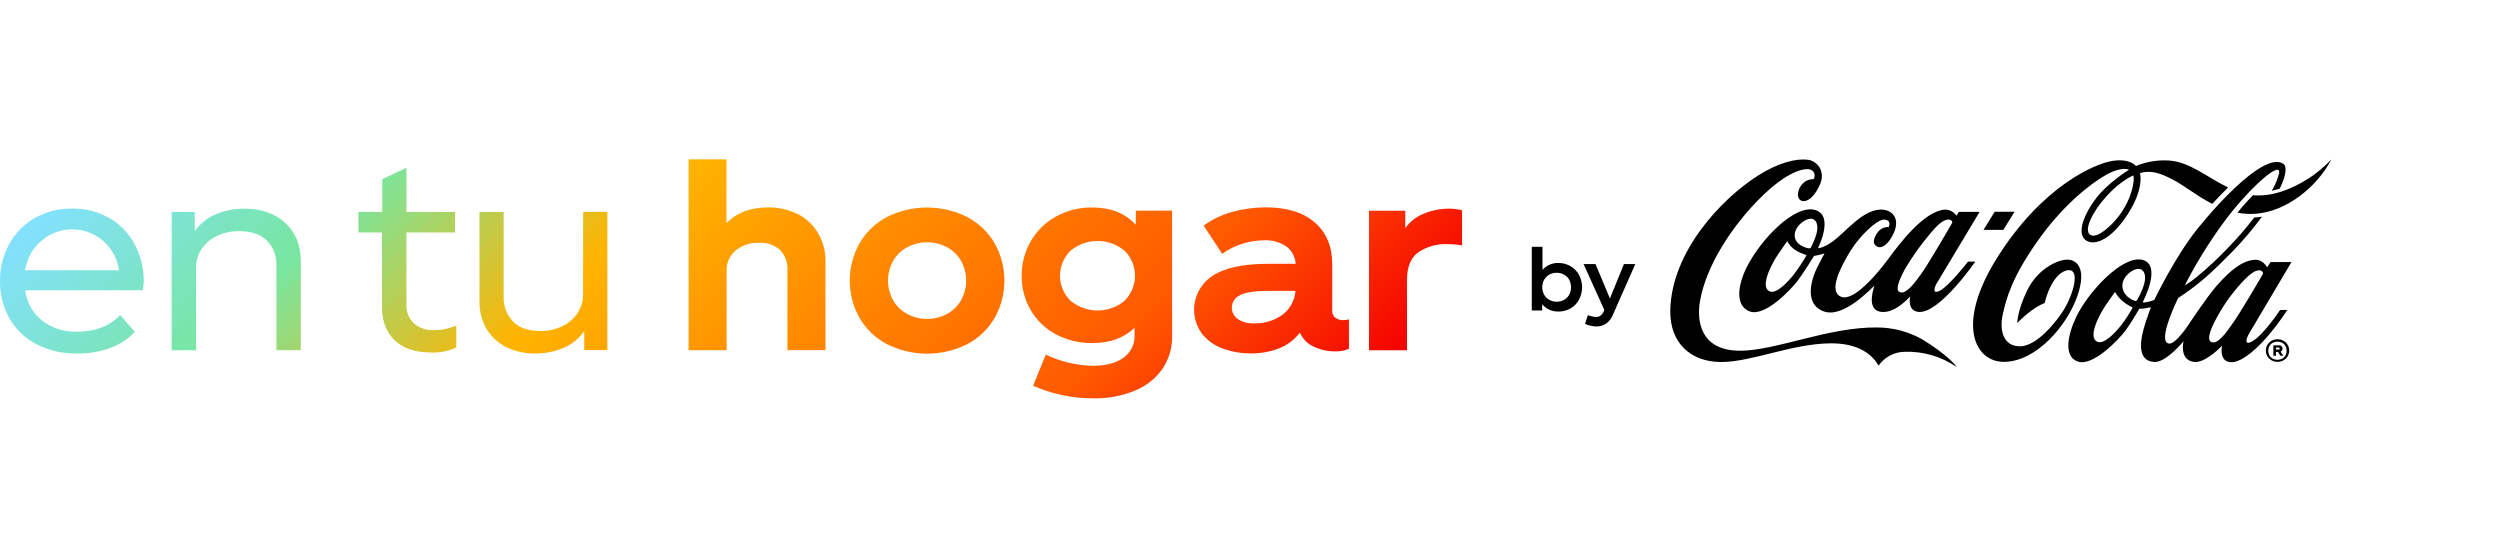
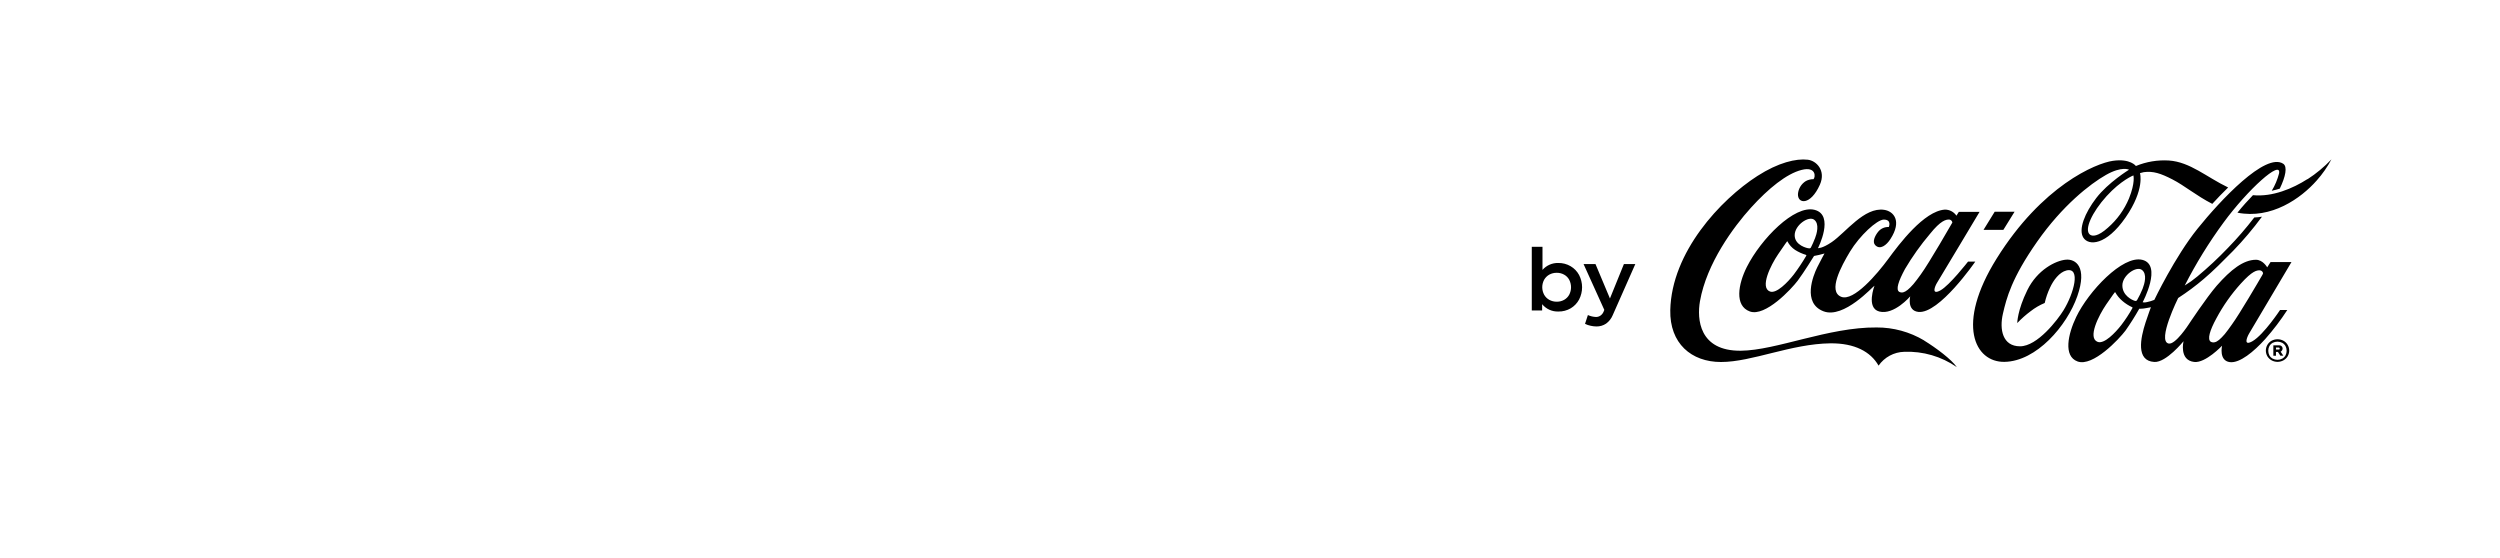
<svg xmlns="http://www.w3.org/2000/svg" width="251" height="56" viewBox="0 0 251 56" fill="none">
-   <path d="M41.557 32.471C41.296 32.217 41.093 31.908 40.963 31.567C40.833 31.226 40.779 30.86 40.804 30.496V23.338H45.693V21.276H40.804V16.843L38.376 17.989V21.276H35.982V23.338H38.352V30.805C38.352 32.23 38.776 33.35 39.625 34.165C40.474 34.98 41.695 35.388 43.288 35.39C44.158 35.43 45.025 35.255 45.811 34.88V32.69C45.102 32.991 44.34 33.147 43.569 33.148C42.837 33.184 42.119 32.943 41.557 32.471ZM11.027 21.925C9.877 21.253 8.563 20.913 7.231 20.943C5.916 20.92 4.619 21.249 3.474 21.898C2.396 22.52 1.511 23.428 0.917 24.522C0.302 25.651 -0.013 26.919 0.001 28.205C-0.021 29.514 0.304 30.806 0.941 31.95C1.573 33.057 2.51 33.959 3.64 34.547C4.902 35.198 6.308 35.523 7.727 35.491C8.905 35.513 10.077 35.31 11.179 34.894C12.075 34.559 12.881 34.022 13.535 33.325L12.081 31.645C10.978 32.749 9.536 33.301 7.755 33.301C6.481 33.349 5.23 32.953 4.216 32.179C3.279 31.429 2.674 30.339 2.534 29.145H14.33C14.396 28.854 14.431 28.556 14.434 28.257C14.445 26.976 14.14 25.712 13.546 24.577C12.974 23.477 12.107 22.558 11.041 21.925H11.027ZM2.52 27.132C2.685 25.994 3.255 24.953 4.126 24.203C4.77 23.637 5.555 23.258 6.397 23.103C7.24 22.949 8.108 23.027 8.911 23.327C9.713 23.628 10.418 24.14 10.952 24.811C11.486 25.48 11.828 26.283 11.943 27.132H2.52ZM58.54 29.562C58.549 30.227 58.358 30.878 57.992 31.433C57.612 31.998 57.089 32.451 56.476 32.745C55.777 33.081 55.009 33.247 54.234 33.231C53.065 33.231 52.153 32.922 51.525 32.301C51.197 31.963 50.943 31.561 50.778 31.12C50.613 30.679 50.541 30.209 50.567 29.739V21.276H48.139V30.19C48.11 31.171 48.35 32.141 48.833 32.995C49.304 33.789 49.994 34.43 50.821 34.842C51.731 35.289 52.735 35.512 53.749 35.491C54.686 35.493 55.615 35.317 56.486 34.97C57.364 34.615 58.12 34.012 58.661 33.235V35.147H60.979V21.262H58.55L58.54 29.562ZM24.495 20.95C23.544 20.945 22.601 21.127 21.719 21.485C20.853 21.841 20.103 22.433 19.555 23.192V21.283H17.237V35.168H19.683V26.879C19.673 26.214 19.864 25.562 20.231 25.008C20.616 24.438 21.148 23.985 21.771 23.696C22.479 23.362 23.255 23.196 24.037 23.21C25.223 23.21 26.143 23.522 26.788 24.14C27.118 24.477 27.373 24.878 27.54 25.319C27.706 25.76 27.778 26.231 27.753 26.702V35.161H30.198V26.244C30.198 24.624 29.68 23.337 28.644 22.384C27.608 21.43 26.23 20.95 24.509 20.943L24.495 20.95ZM80.092 21.498C79.164 21.036 78.138 20.805 77.101 20.825C75.336 20.825 73.949 21.352 72.938 22.404V16H69.135V35.161H72.952V27.177C72.938 26.79 73.013 26.405 73.172 26.052C73.331 25.698 73.569 25.386 73.868 25.14C74.531 24.612 75.362 24.341 76.21 24.376C76.592 24.351 76.976 24.402 77.339 24.527C77.701 24.651 78.036 24.847 78.322 25.102C78.578 25.371 78.775 25.69 78.902 26.038C79.029 26.387 79.083 26.758 79.061 27.129V35.154H82.878V26.268C82.896 25.267 82.64 24.281 82.139 23.415C81.659 22.592 80.953 21.925 80.106 21.491L80.092 21.498ZM134.048 31.891C133.945 31.797 133.865 31.68 133.815 31.55C133.764 31.42 133.744 31.28 133.756 31.142V26.549C133.756 24.749 133.171 23.343 132.001 22.331C130.83 21.32 129.192 20.816 127.085 20.818C125.966 20.819 124.853 20.968 123.775 21.262C122.72 21.537 121.727 22.008 120.847 22.651L122.706 25.48C123.353 25.017 124.071 24.666 124.833 24.439C125.509 24.236 126.209 24.13 126.915 24.123C127.71 24.081 128.498 24.301 129.156 24.751C129.428 24.955 129.652 25.216 129.812 25.516C129.973 25.816 130.066 26.147 130.086 26.487H127.282C124.805 26.487 122.955 26.889 121.731 27.695C121.269 27.995 120.874 28.387 120.568 28.846C120.262 29.305 120.053 29.821 119.953 30.363C119.853 30.906 119.864 31.463 119.986 32.001C120.108 32.538 120.339 33.045 120.663 33.492C121.205 34.172 121.926 34.689 122.744 34.984C123.657 35.323 124.623 35.491 125.596 35.48C126.552 35.491 127.502 35.322 128.396 34.984C129.234 34.659 129.965 34.107 130.509 33.391C130.78 34.018 131.274 34.522 131.897 34.804C132.58 35.128 133.329 35.289 134.086 35.276C134.549 35.29 135.009 35.203 135.435 35.022V32.065C135.244 32.115 135.047 32.14 134.849 32.141C134.564 32.157 134.283 32.066 134.061 31.884L134.048 31.891ZM128.677 31.662C127.877 32.203 126.929 32.484 125.964 32.468C125.361 32.508 124.762 32.351 124.257 32.02C124.071 31.885 123.921 31.706 123.819 31.5C123.717 31.294 123.668 31.066 123.674 30.836C123.683 30.588 123.759 30.347 123.896 30.14C124.032 29.933 124.223 29.768 124.448 29.663C124.968 29.357 125.941 29.204 127.366 29.204H130.065C130.031 29.689 129.891 30.16 129.653 30.584C129.415 31.008 129.087 31.374 128.691 31.655L128.677 31.662ZM145.469 20.95C144.618 20.95 143.776 21.115 142.988 21.436C142.222 21.727 141.561 22.241 141.09 22.911V21.155H137.448V35.168H141.264V28.076C141.264 26.801 141.637 25.888 142.385 25.338C143.254 24.75 144.289 24.461 145.337 24.511C145.824 24.512 146.31 24.554 146.791 24.636V21.106C146.362 21.003 145.923 20.949 145.483 20.943L145.469 20.95ZM97.14 21.8C95.881 21.165 94.49 20.834 93.079 20.834C91.669 20.834 90.278 21.165 89.018 21.8C87.876 22.411 86.927 23.329 86.281 24.452C85.647 25.59 85.315 26.87 85.315 28.172C85.315 29.474 85.647 30.754 86.281 31.891C86.928 33.013 87.876 33.931 89.018 34.54C90.278 35.176 91.669 35.508 93.079 35.508C94.49 35.508 95.881 35.176 97.14 34.54C98.283 33.931 99.231 33.013 99.878 31.891C100.511 30.754 100.844 29.474 100.844 28.172C100.844 26.87 100.511 25.59 99.878 24.452C99.231 23.329 98.283 22.411 97.14 21.8ZM96.481 30.169C96.14 30.747 95.647 31.219 95.055 31.534C94.446 31.853 93.769 32.02 93.081 32.02C92.394 32.02 91.716 31.853 91.107 31.534C90.514 31.221 90.02 30.748 89.681 30.169C89.338 29.559 89.157 28.87 89.157 28.17C89.157 27.47 89.338 26.781 89.681 26.171C90.02 25.592 90.514 25.119 91.107 24.806C91.717 24.489 92.394 24.324 93.081 24.324C93.768 24.324 94.445 24.489 95.055 24.806C95.647 25.121 96.14 25.593 96.481 26.171C96.822 26.782 97.001 27.47 97.001 28.17C97.001 28.87 96.822 29.558 96.481 30.169ZM114.036 22.568C112.968 21.41 111.516 20.832 109.682 20.832C108.396 20.81 107.127 21.126 106.001 21.748C104.951 22.331 104.08 23.189 103.482 24.23C102.877 25.28 102.565 26.473 102.577 27.684C102.56 28.895 102.873 30.088 103.482 31.134C104.081 32.163 104.953 33.004 106.001 33.564C107.143 34.164 108.417 34.466 109.706 34.443C111.439 34.443 112.839 33.932 113.908 32.912V33.679C113.924 34.116 113.83 34.55 113.634 34.942C113.438 35.333 113.147 35.669 112.787 35.918C112.042 36.457 111.016 36.727 109.706 36.727C108.076 36.688 106.471 36.306 104.998 35.605L103.725 38.73C104.63 39.129 105.573 39.436 106.539 39.646C107.595 39.883 108.676 39.999 109.758 39.993C111.183 40.023 112.6 39.763 113.922 39.229C115.037 38.785 116.001 38.028 116.697 37.05C117.362 36.071 117.705 34.91 117.679 33.727V21.148H114.036V22.568ZM112.902 30.204C112.14 30.831 111.184 31.173 110.197 31.173C109.211 31.173 108.255 30.831 107.493 30.204C107.155 29.877 106.886 29.485 106.703 29.052C106.519 28.619 106.425 28.153 106.425 27.682C106.425 27.212 106.519 26.746 106.703 26.313C106.886 25.88 107.155 25.488 107.493 25.16C108.253 24.534 109.207 24.192 110.192 24.192C111.177 24.192 112.131 24.534 112.891 25.16C113.228 25.488 113.496 25.881 113.678 26.314C113.861 26.747 113.955 27.212 113.955 27.682C113.955 28.152 113.861 28.618 113.678 29.051C113.496 29.484 113.228 29.876 112.891 30.204H112.902Z" fill="url(#paint0_linear_14_165)" />
  <path d="M227.626 26.841C227.626 26.841 227.199 26.07 226.478 26.08C225.236 26.101 223.994 27.049 222.55 28.694C221.51 29.899 219.74 32.578 219.74 32.578C219.74 32.578 218.398 34.661 217.718 34.488C216.555 34.214 218.689 29.92 218.689 29.92C219.588 29.337 220.448 28.698 221.263 28.003C222.179 27.233 223.23 26.174 224.198 25.192C225.242 24.113 226.212 22.965 227.102 21.755C226.846 21.798 226.588 21.825 226.329 21.835C225.512 22.899 224.634 23.915 223.699 24.876C222.723 25.898 221.69 26.863 220.604 27.767C220.208 28.097 219.789 28.396 219.348 28.663C220.473 26.456 221.775 24.345 223.241 22.349C225.669 19.034 229.083 15.955 228.816 17.416C228.658 18.027 228.412 18.612 228.084 19.152C228.362 19.093 228.632 19.02 228.889 18.94C229.475 17.729 229.676 16.729 229.236 16.441C227.449 15.264 222.908 20.134 220.632 22.96C218.356 25.785 216.295 30.107 216.295 30.107C216.053 30.205 215.802 30.281 215.546 30.333C215.417 30.37 215.282 30.377 215.15 30.354C215.129 30.354 215.129 30.333 215.129 30.333C215.129 30.333 217.131 26.587 215.081 26.087C213.103 25.608 209.675 29.27 208.454 31.818C207.618 33.554 207.146 35.765 208.583 36.289C210.133 36.859 212.774 34.023 213.395 33.196C213.894 32.488 214.357 31.754 214.782 30.999C214.782 30.999 215.164 30.999 215.369 30.951C215.768 30.892 215.952 30.843 215.952 30.843C215.952 30.843 215.695 31.516 215.417 32.37C214.9 33.96 214.432 36.237 216.295 36.341C217.485 36.411 219.227 34.259 219.227 34.259C219.227 34.259 218.758 36.164 220.299 36.341C221.437 36.47 223.095 34.71 223.095 34.71C223.095 34.71 222.748 36.223 223.886 36.359C224.875 36.473 226.276 35.317 227.428 34.04C228.238 33.124 228.979 32.15 229.645 31.124H228.917C228.917 31.124 227.3 33.575 226.165 34.248C225.236 34.786 225.555 33.922 225.819 33.471C226.082 33.019 230.065 26.309 230.065 26.309H227.966L227.626 26.841ZM214.095 30.933C213.766 31.525 213.394 32.093 212.982 32.631C212.378 33.405 211.271 34.571 210.605 34.325C209.564 33.939 210.709 31.673 211.459 30.572C212.208 29.472 212.291 29.399 212.312 29.368C212.333 29.336 212.354 29.316 212.371 29.347C212.559 29.681 212.806 29.979 213.1 30.225C213.391 30.473 213.714 30.68 214.061 30.84C214.099 30.853 214.123 30.871 214.095 30.933ZM214.564 30.117C214.498 30.229 214.449 30.232 214.314 30.197C214.075 30.131 213.079 29.67 213.086 28.649C213.093 27.629 214.494 26.681 215.046 27.098C215.598 27.514 215.313 28.486 215.119 28.986C214.961 29.379 214.775 29.761 214.564 30.128V30.117ZM227.151 27.584C226.769 28.247 224.847 31.534 224.084 32.578C223.806 32.957 223.577 33.301 223.369 33.54C222.922 34.057 222.63 34.297 222.37 34.359C222.236 34.395 222.094 34.38 221.971 34.318C221.589 34.089 221.856 33.186 222.519 31.971C223.193 30.708 224.019 29.533 224.979 28.472C226.138 27.191 226.578 27.129 226.901 27.143C226.979 27.15 227.052 27.183 227.109 27.237C227.166 27.292 227.203 27.363 227.213 27.441C227.198 27.491 227.177 27.539 227.151 27.584ZM182.181 21.068C180.158 20.551 176.8 23.998 175.384 26.799C174.51 28.535 174.128 30.704 175.682 31.27C177.237 31.836 179.873 29 180.494 28.174C181.115 27.347 182.129 25.699 182.129 25.699C182.129 25.699 182.441 25.64 182.646 25.591C182.85 25.542 183.18 25.449 183.18 25.449C183.18 25.449 182.795 26.143 182.451 26.837C182.042 27.667 180.932 30.426 183.076 31.253C185.126 32.044 188.047 28.746 188.2 28.684C188.2 28.684 187.329 30.93 188.682 31.277C190.164 31.655 191.784 29.756 191.784 29.756C191.784 29.756 191.437 31.183 192.599 31.315C194.681 31.555 198.32 26.264 198.32 26.264H197.592C197.592 26.264 195.729 28.66 194.816 29.156C193.904 29.652 194.244 28.771 194.487 28.378C194.799 27.878 198.75 21.269 198.75 21.269H196.669L196.426 21.655C196.298 21.466 196.126 21.311 195.925 21.205C195.723 21.098 195.499 21.043 195.271 21.044C193.172 21.179 190.67 24.515 189.574 26.008C188.478 27.5 186.104 30.301 184.855 29.798C183.495 29.253 184.855 26.736 185.74 25.261C186.715 23.654 188.443 22.061 189.126 22.047C189.966 22.047 189.636 22.793 189.636 22.793C189.429 22.781 189.221 22.82 189.032 22.907C188.843 22.994 188.677 23.125 188.55 23.29C188.231 23.696 187.964 24.286 188.269 24.609C188.762 25.129 189.407 24.609 189.792 24.012C190.989 22.175 190.115 21.207 189.171 21.068C187.166 20.766 185.317 23.345 183.912 24.303C182.937 24.966 182.524 24.914 182.524 24.914C182.524 24.914 184.224 21.589 182.181 21.068ZM191.263 27.004C191.998 25.76 192.837 24.581 193.772 23.48C194.847 22.137 195.382 22.029 195.708 22.043C195.785 22.051 195.858 22.085 195.914 22.139C195.97 22.193 196.006 22.265 196.017 22.342C196.017 22.342 193.682 26.417 192.832 27.576C192.558 27.958 192.318 28.271 192.11 28.521C191.666 29.034 191.34 29.284 191.09 29.347C190.956 29.383 190.814 29.368 190.691 29.305C190.309 29.087 190.608 28.219 191.263 27.004ZM181.348 25.681C180.964 26.334 180.544 26.965 180.089 27.57C179.485 28.344 178.354 29.514 177.705 29.267C176.664 28.882 177.774 26.629 178.52 25.532C179.266 24.435 179.381 24.289 179.402 24.262C179.422 24.234 179.443 24.206 179.461 24.241C179.64 24.586 179.906 24.88 180.231 25.095C180.568 25.306 180.932 25.472 181.313 25.587C181.348 25.615 181.376 25.615 181.348 25.681ZM182.215 23.946C182.099 24.253 181.965 24.555 181.816 24.848C181.797 24.883 181.767 24.909 181.73 24.924C181.694 24.939 181.653 24.942 181.615 24.931C181.449 24.931 180.179 24.633 180.186 23.612C180.193 22.592 181.594 21.644 182.142 22.061C182.691 22.477 182.41 23.46 182.215 23.963V23.946ZM202.265 21.255H200.27L199.146 23.078H201.137L202.265 21.255ZM231.671 17.979C230.2 18.926 228.157 19.787 226.197 19.596C225.704 20.11 225.156 20.703 224.639 21.353C228.039 22.026 231.016 19.916 232.598 18.121C233.174 17.476 233.67 16.764 234.076 16C233.356 16.759 232.549 17.429 231.671 17.996V17.979ZM207.434 26.07C206.393 26.157 204.544 27.09 203.542 29.132C202.539 31.173 202.532 32.436 202.532 32.436C202.945 32.002 203.394 31.603 203.875 31.246C204.308 30.908 204.784 30.63 205.29 30.419C205.409 29.891 205.586 29.378 205.818 28.889C206.164 28.125 206.761 27.33 207.476 27.153C208.93 26.806 208.232 29.441 207.167 31.169C206.595 32.096 204.562 34.769 202.81 34.769C201.058 34.769 200.728 33.078 201.092 31.499C201.456 29.92 201.97 27.917 204.523 24.272C207.077 20.627 209.842 18.468 211.441 17.562C213.041 16.656 213.755 17.038 213.755 17.038C213.755 17.038 211.656 18.329 210.463 19.884C209.322 21.373 208.642 23.043 209.172 23.866C209.703 24.689 211.452 24.661 213.409 21.832C215.365 19.003 214.855 17.382 214.855 17.382C214.981 17.34 215.11 17.308 215.24 17.284C216.181 17.159 216.937 17.409 218.106 18.01C219.331 18.635 220.503 19.645 222.113 20.468C222.599 19.936 223.137 19.374 223.706 18.822C221.534 17.781 219.889 16.26 217.759 16.115C216.627 16.045 215.494 16.233 214.446 16.666C214.446 16.666 213.88 15.896 212.139 16.146C210.397 16.396 205.027 18.645 200.461 25.962C196.329 32.582 198.275 36.376 201.245 36.331C204.464 36.282 207.524 32.703 208.562 29.736C209.599 26.768 208.374 25.994 207.434 26.07ZM213.752 19.922C213.28 21.054 212.554 22.062 211.629 22.866C210.626 23.769 210.074 23.737 209.835 23.56C209.211 23.085 210.047 21.294 211.5 19.693C212.954 18.093 214.193 17.611 214.193 17.611C214.193 17.611 214.397 18.326 213.752 19.922ZM229.26 34.21C229.076 34.112 228.872 34.061 228.663 34.061C228.455 34.061 228.25 34.112 228.067 34.21C227.891 34.309 227.745 34.453 227.643 34.627C227.544 34.8 227.491 34.997 227.491 35.198C227.491 35.398 227.544 35.595 227.643 35.769C227.747 35.939 227.893 36.08 228.067 36.178C228.25 36.279 228.455 36.331 228.663 36.331C228.872 36.331 229.077 36.279 229.26 36.178C229.435 36.081 229.581 35.94 229.683 35.769C229.783 35.595 229.836 35.398 229.836 35.198C229.836 34.997 229.783 34.8 229.683 34.627C229.583 34.452 229.436 34.308 229.26 34.21ZM229.465 35.682C229.387 35.819 229.273 35.932 229.135 36.008C228.987 36.085 228.823 36.125 228.656 36.125C228.49 36.125 228.326 36.085 228.178 36.008C228.04 35.932 227.926 35.819 227.848 35.682C227.773 35.537 227.734 35.376 227.734 35.213C227.734 35.05 227.773 34.889 227.848 34.745C227.927 34.608 228.04 34.495 228.178 34.418C228.326 34.342 228.49 34.302 228.656 34.302C228.823 34.302 228.987 34.342 229.135 34.418C229.272 34.495 229.386 34.608 229.465 34.745C229.54 34.889 229.579 35.05 229.579 35.213C229.579 35.376 229.54 35.537 229.465 35.682ZM229.118 35.175C229.151 35.126 229.17 35.068 229.173 35.009C229.176 34.949 229.162 34.89 229.133 34.838C229.104 34.786 229.062 34.743 229.01 34.714C228.959 34.684 228.9 34.67 228.84 34.672H228.244V35.713H228.507V35.335H228.705L228.948 35.71H229.246L228.976 35.31C229.036 35.282 229.086 35.234 229.118 35.175ZM228.868 35.067C228.846 35.087 228.818 35.097 228.788 35.095H228.507V34.894H228.771C228.8 34.892 228.829 34.902 228.851 34.922C228.861 34.931 228.868 34.942 228.874 34.955C228.879 34.967 228.882 34.981 228.882 34.995C228.882 35.008 228.879 35.022 228.874 35.034C228.868 35.047 228.861 35.058 228.851 35.067H228.868ZM193.185 34.182C191.741 33.321 190.09 32.869 188.408 32.877C183.586 32.835 178.347 35.182 174.773 35.213C170.576 35.248 170.367 32.02 170.676 30.246C171.346 26.428 174.055 22.776 175.797 20.853C177.539 18.93 179.367 17.441 180.883 17.059C182.399 16.677 182.271 17.833 182.073 17.989C181.805 17.986 181.542 18.052 181.306 18.18C181.082 18.318 180.893 18.508 180.756 18.733C180.619 18.958 180.536 19.212 180.515 19.475C180.467 20.481 181.771 20.658 182.715 18.548C183.357 17.104 182.337 16.118 181.49 16.035C180.331 15.903 178.555 16.309 176.439 17.67C172.751 20.037 167.824 25.306 167.696 31.138C167.627 34.47 169.802 36.345 172.786 36.345C175.908 36.345 179.818 34.519 183.773 34.47C186.222 34.45 187.808 35.31 188.609 36.709C188.899 36.292 189.283 35.949 189.731 35.707C190.178 35.466 190.676 35.334 191.184 35.321C193.064 35.247 194.917 35.786 196.464 36.859C195.919 36.078 194.424 34.956 193.172 34.182H193.185ZM157.687 26.726C157.313 26.507 156.885 26.395 156.452 26.403C156.153 26.395 155.855 26.453 155.581 26.573C155.307 26.693 155.063 26.872 154.866 27.098V24.782H153.791V31.169H154.831V30.541C155.029 30.781 155.279 30.973 155.562 31.101C155.846 31.228 156.155 31.288 156.466 31.277C156.899 31.285 157.326 31.173 157.701 30.954C158.055 30.743 158.345 30.439 158.54 30.076C158.738 29.695 158.842 29.271 158.842 28.842C158.842 28.412 158.738 27.989 158.54 27.608C158.342 27.241 158.047 26.936 157.687 26.726ZM157.551 29.586C157.433 29.803 157.256 29.982 157.041 30.104C156.815 30.231 156.559 30.295 156.299 30.291C156.039 30.294 155.782 30.231 155.553 30.107C155.336 29.987 155.155 29.809 155.033 29.593C154.908 29.361 154.842 29.102 154.842 28.838C154.842 28.575 154.908 28.315 155.033 28.083C155.157 27.869 155.337 27.691 155.553 27.57C155.782 27.447 156.039 27.384 156.299 27.389C156.559 27.385 156.815 27.449 157.041 27.576C157.258 27.696 157.435 27.876 157.551 28.094C157.67 28.325 157.732 28.58 157.732 28.84C157.732 29.1 157.67 29.355 157.551 29.586ZM161.638 29.968L160.188 26.514H158.991L161.073 31.114L160.997 31.301C160.931 31.458 160.821 31.593 160.681 31.69C160.551 31.779 160.397 31.826 160.24 31.825C159.958 31.813 159.682 31.747 159.425 31.631L159.137 32.513C159.315 32.603 159.504 32.668 159.699 32.707C159.888 32.751 160.081 32.774 160.275 32.776C160.622 32.785 160.962 32.685 161.25 32.492C161.544 32.28 161.773 31.99 161.912 31.655L164.185 26.514H163.04L161.638 29.968Z" fill="black" />
  <defs>
    <linearGradient id="paint0_linear_14_165" x1="36.128" y1="-11.086" x2="111.856" y2="64.602" gradientUnits="userSpaceOnUse">
      <stop stop-color="#82E1FF" />
      <stop offset="0.2" stop-color="#78E6A0" />
      <stop offset="0.4" stop-color="#FFB400" />
      <stop offset="0.6" stop-color="#FF8700" />
      <stop offset="0.8" stop-color="#FF5A00" />
      <stop offset="1" stop-color="#F40000" />
    </linearGradient>
  </defs>
</svg>